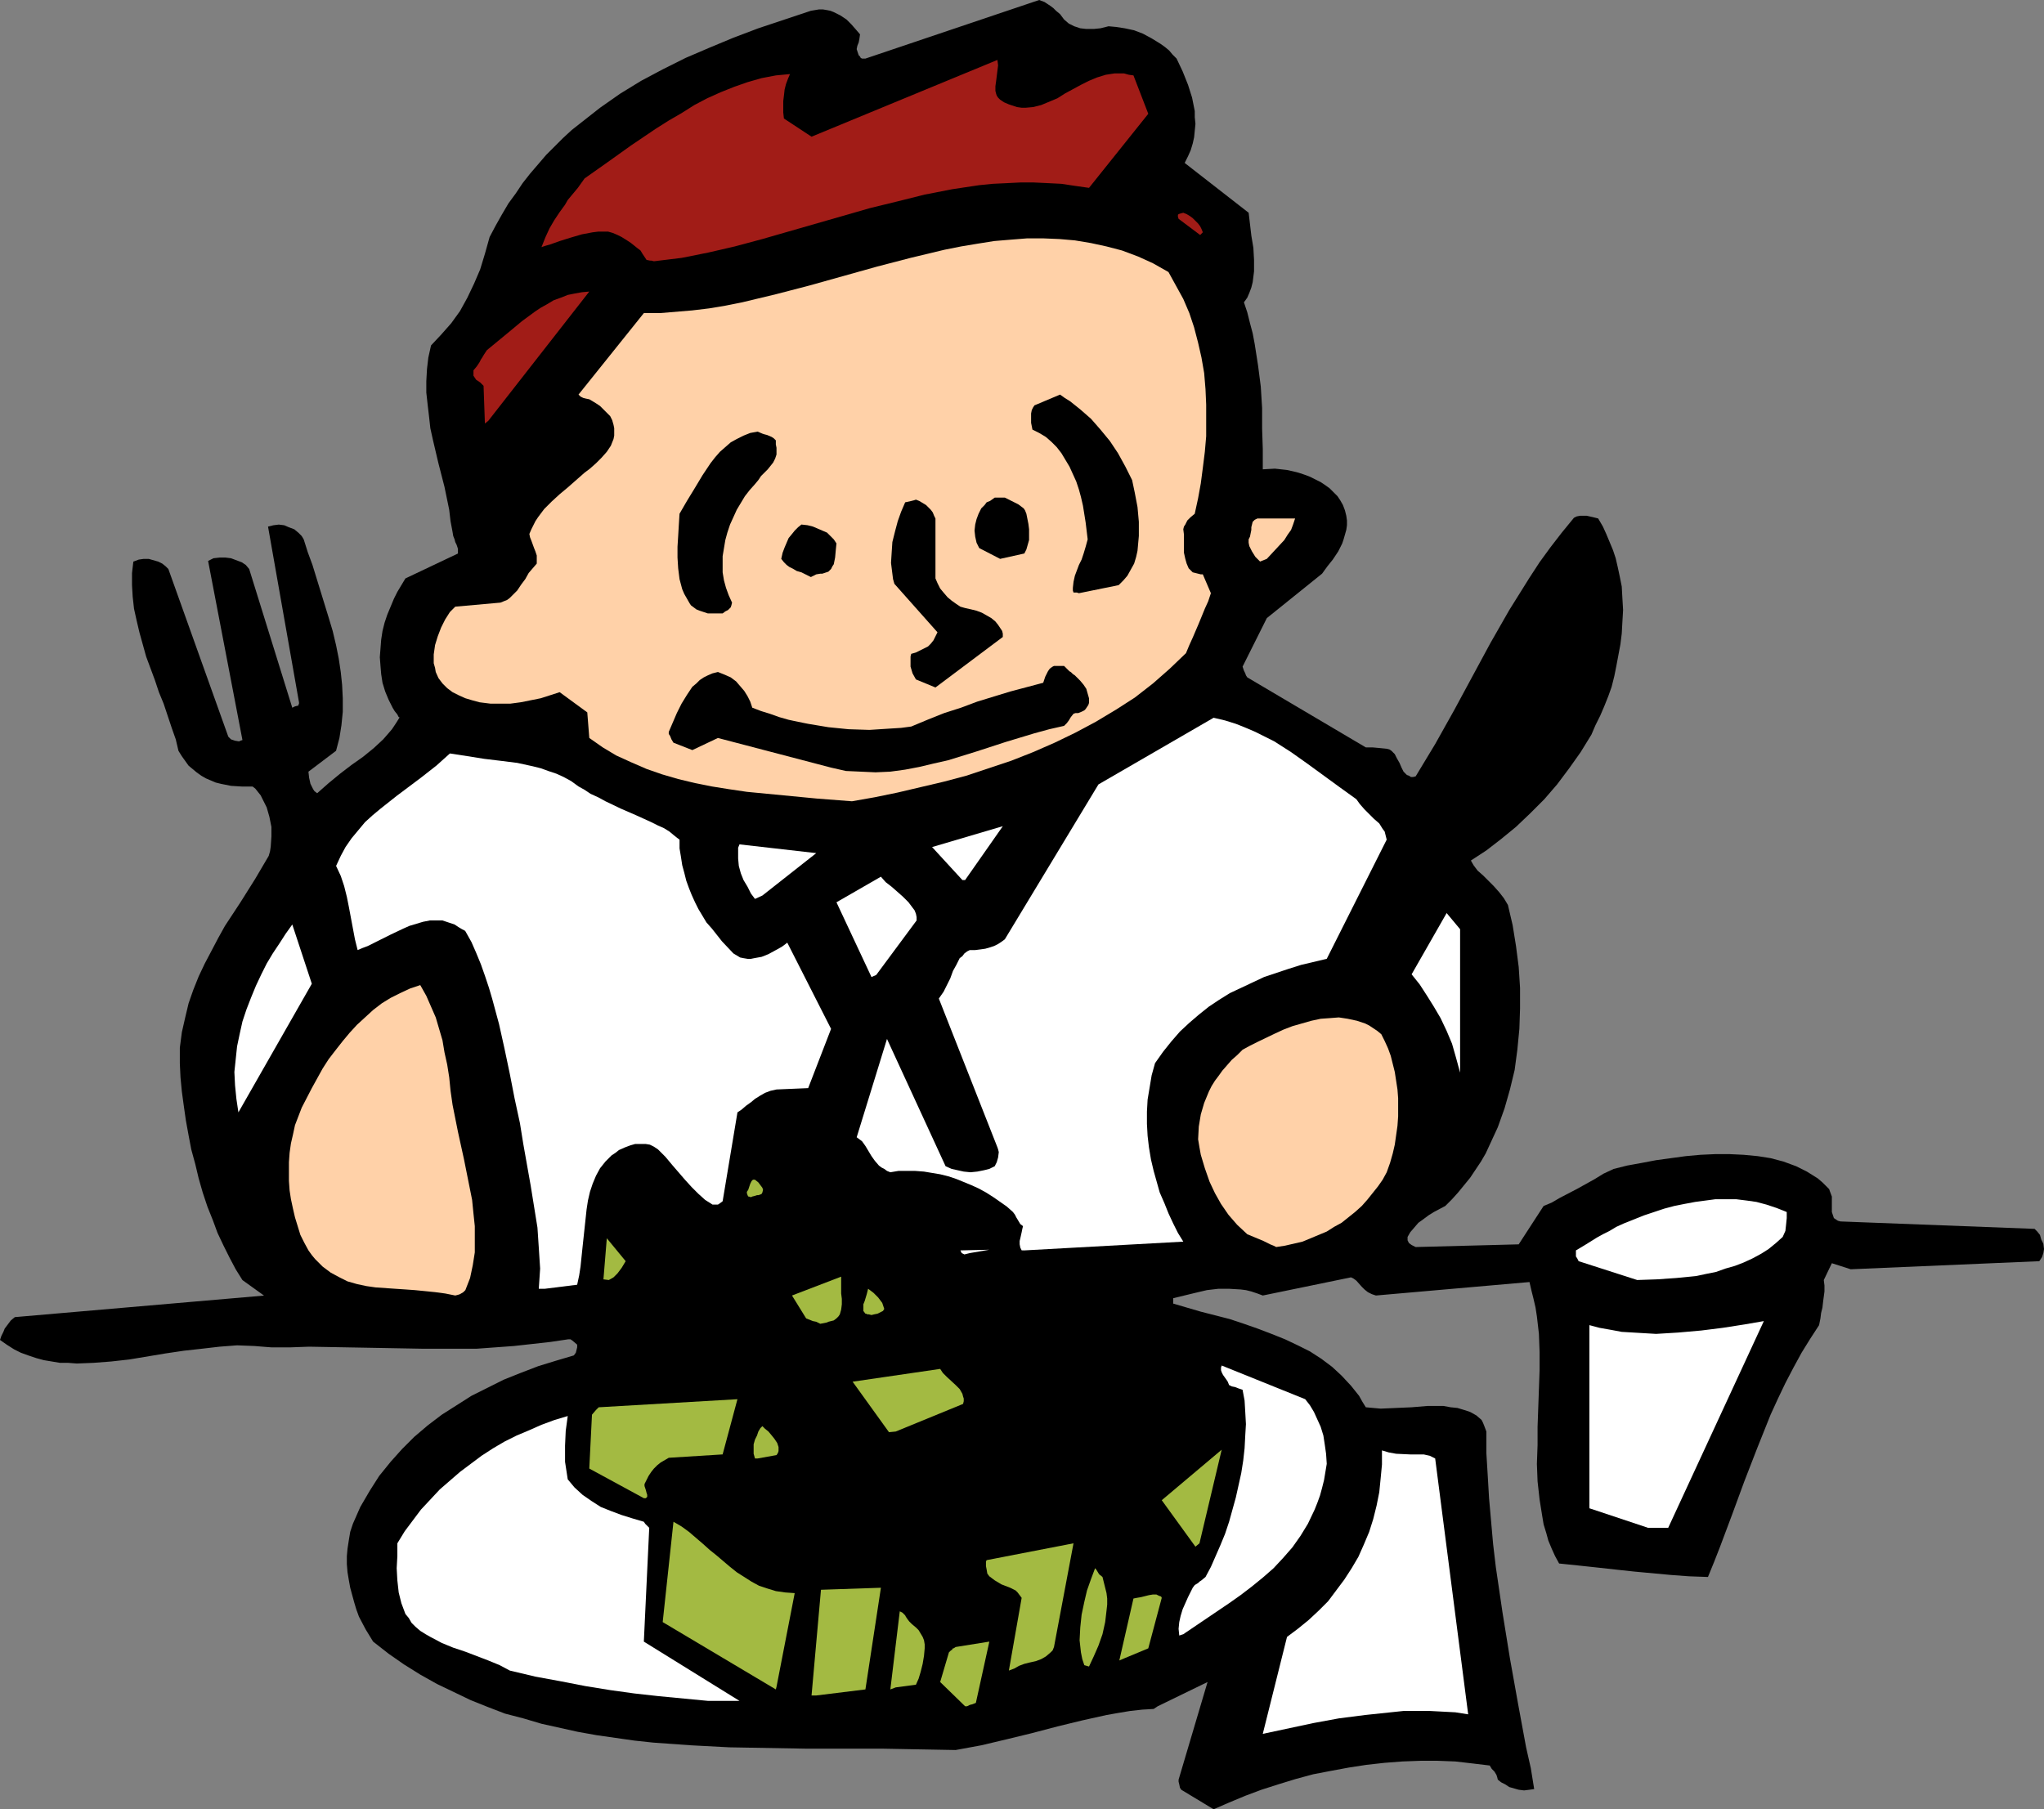
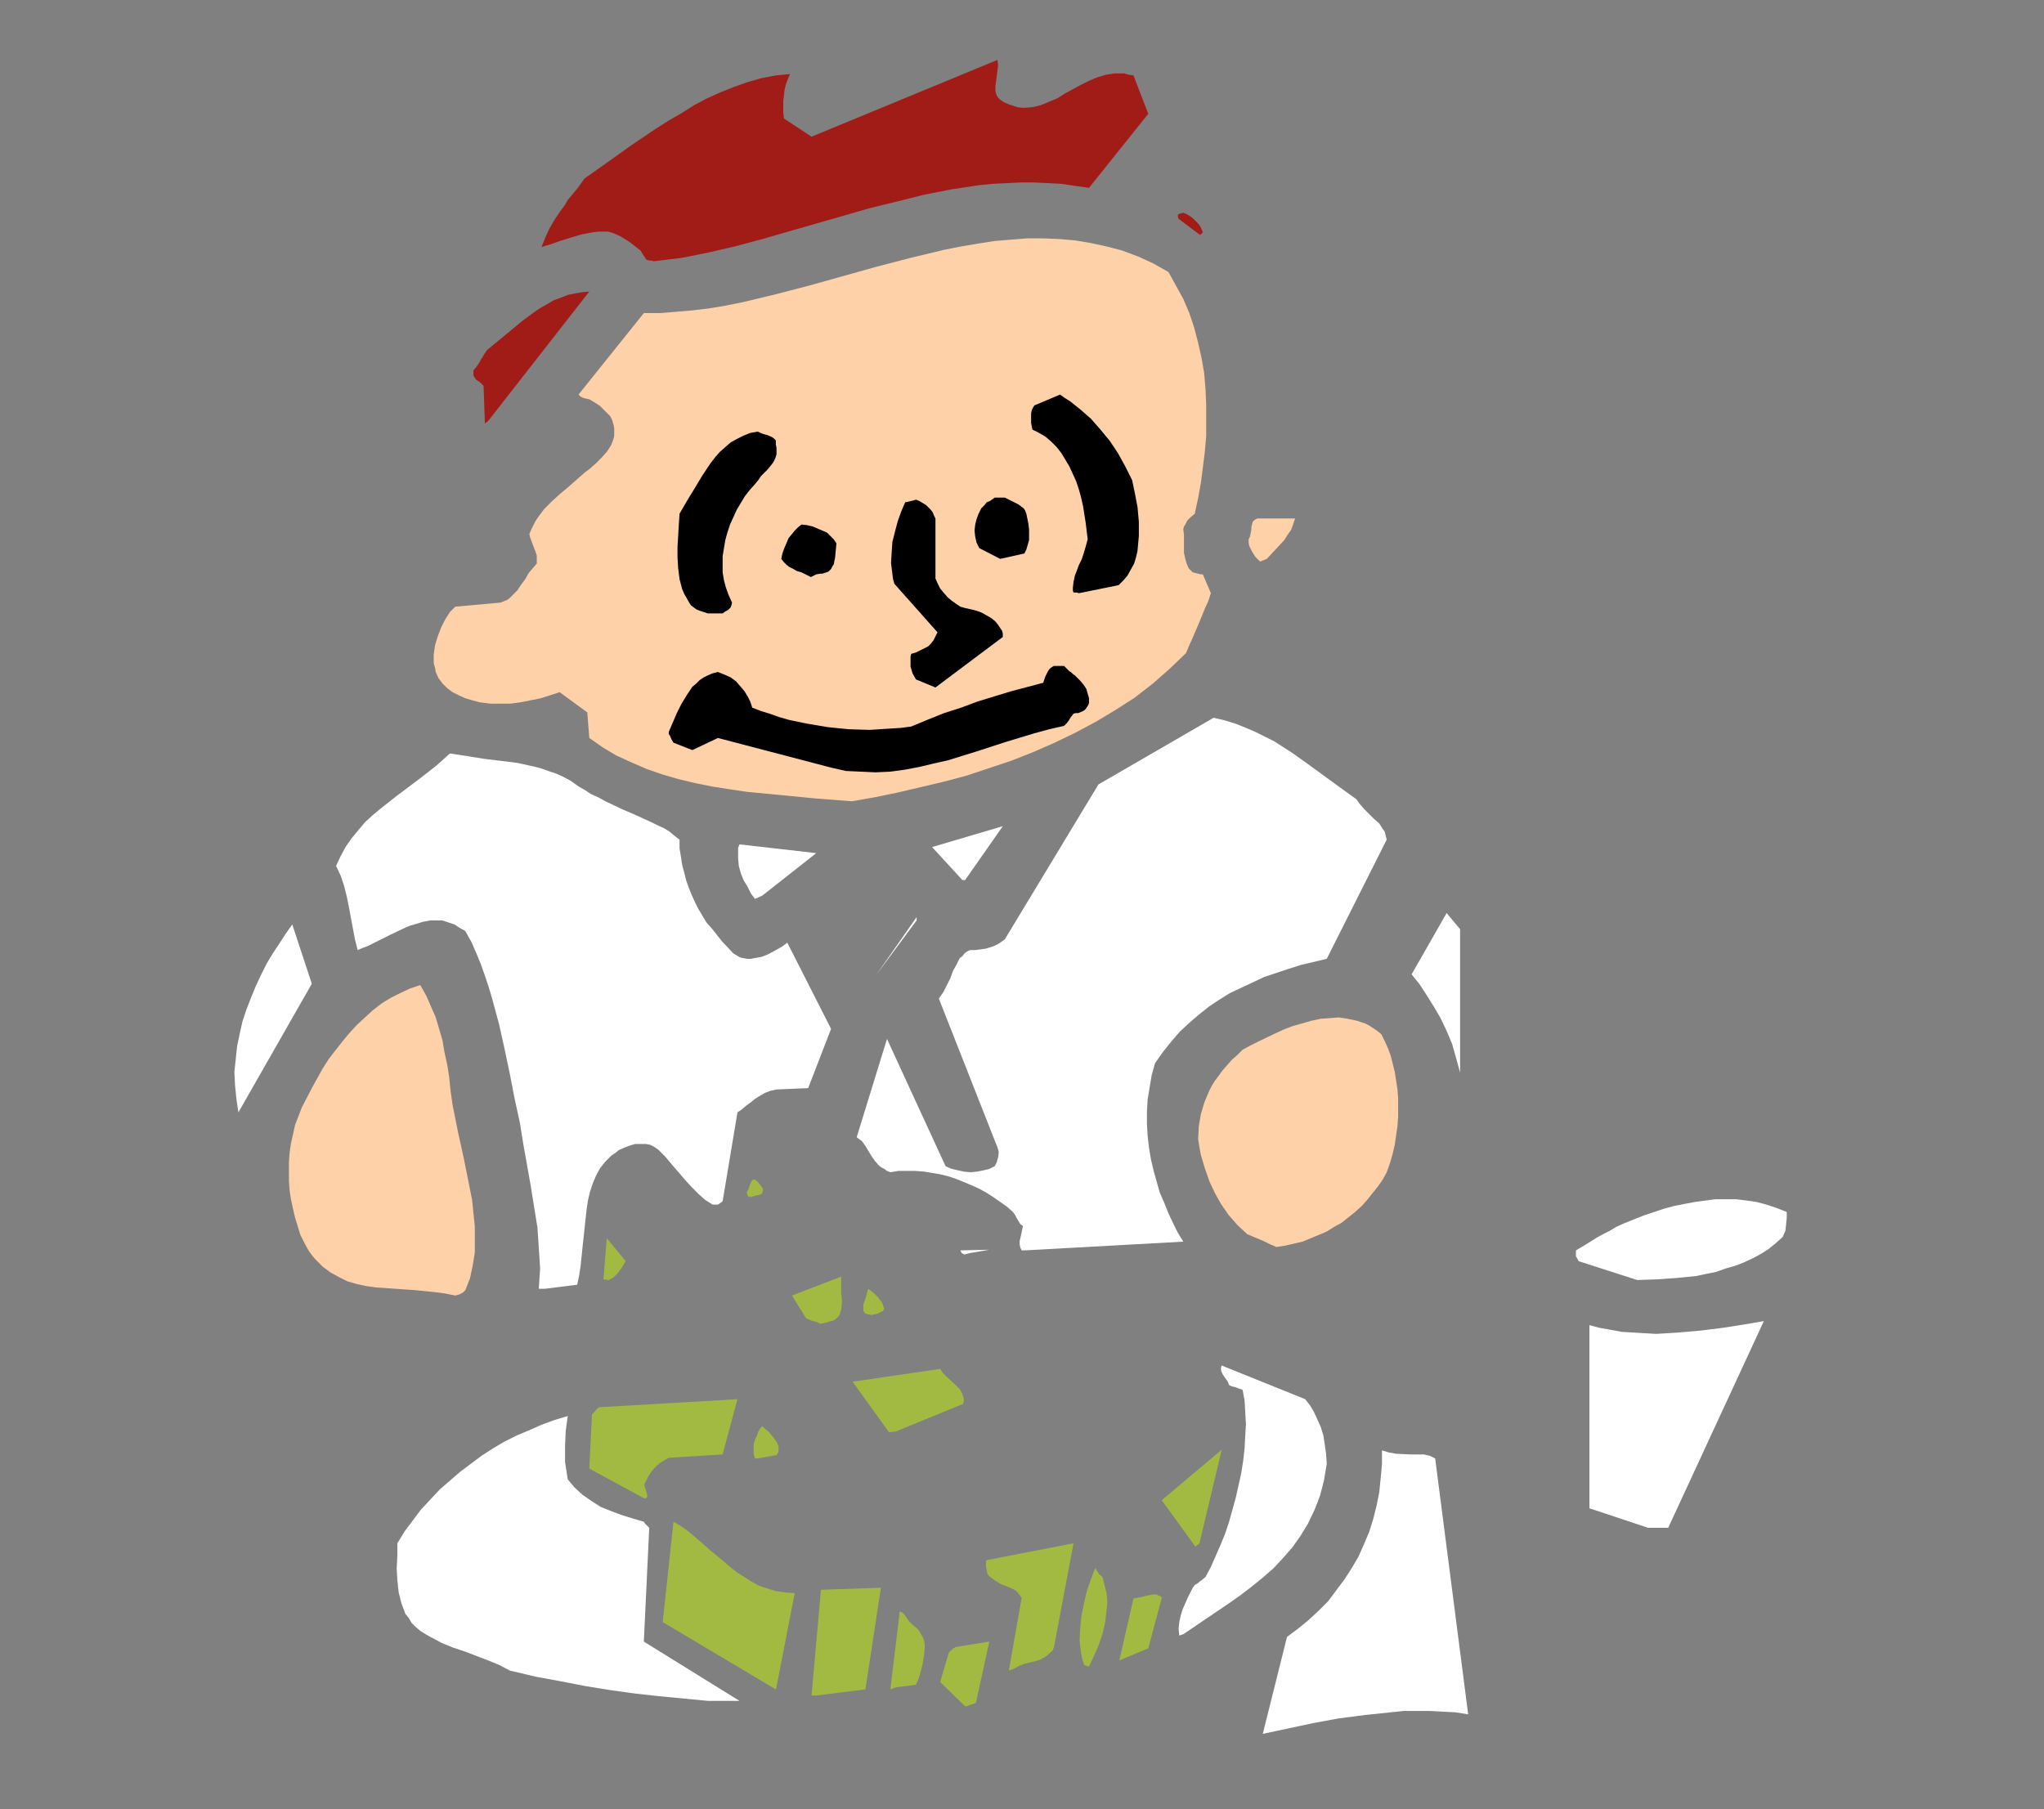
<svg xmlns="http://www.w3.org/2000/svg" xmlns:ns1="http://sodipodi.sourceforge.net/DTD/sodipodi-0.dtd" xmlns:ns2="http://www.inkscape.org/namespaces/inkscape" version="1.0" width="129.766mm" height="114.886mm" id="svg42" ns1:docname="Money on Your Plate.wmf">
  <rect width="100%" height="100%" fill="#808080" stroke="none" />
  <ns1:namedview id="namedview42" pagecolor="#ffffff" bordercolor="#000000" borderopacity="0.25" ns2:showpageshadow="2" ns2:pageopacity="0.0" ns2:pagecheckerboard="0" ns2:deskcolor="#d1d1d1" ns2:document-units="mm" />
  <defs id="defs1">
    <pattern id="WMFhbasepattern" patternUnits="userSpaceOnUse" width="6" height="6" x="0" y="0" />
  </defs>
-   <path style="fill:#000000;fill-opacity:1;fill-rule:evenodd;stroke:none" d="m 291.203,434.215 3.717,-1.616 3.878,-1.616 3.878,-1.454 4.04,-1.293 4.202,-1.293 4.202,-1.131 4.202,-0.808 4.363,-0.808 4.202,-0.646 4.363,-0.485 4.202,-0.323 4.363,-0.162 h 4.202 l 4.202,0.162 4.202,0.485 4.04,0.485 0.485,0.808 0.323,0.323 0.323,0.323 0.485,0.808 0.162,0.485 0.162,0.646 0.808,0.646 0.97,0.485 0.97,0.646 1.131,0.323 1.131,0.323 1.293,0.162 1.293,-0.162 1.131,-0.162 -0.808,-5.01 -1.131,-5.01 -1.939,-10.504 -1.939,-10.827 -1.778,-10.989 -1.616,-10.989 -0.646,-5.494 -0.485,-5.494 -0.485,-5.494 -0.323,-5.494 -0.323,-5.333 v -5.171 l -0.485,-1.293 -0.323,-0.808 -0.162,-0.323 -0.162,-0.323 -0.162,-0.162 v 0 l -1.131,-0.97 -1.454,-0.808 -1.454,-0.485 -1.616,-0.485 -1.616,-0.162 -1.778,-0.323 h -3.717 l -3.878,0.323 -3.717,0.162 -3.717,0.162 -1.778,-0.162 -1.778,-0.162 -0.808,-1.293 -0.808,-1.454 -1.939,-2.424 -2.262,-2.424 -2.262,-2.101 -2.586,-1.939 -2.747,-1.778 -2.909,-1.454 -3.07,-1.454 -3.232,-1.293 -3.394,-1.293 -3.232,-1.131 -3.394,-1.131 -6.949,-1.778 -6.626,-1.939 v -1.293 l 5.333,-1.293 2.747,-0.646 2.747,-0.323 h 2.586 l 2.747,0.162 1.293,0.162 1.293,0.323 1.454,0.485 1.293,0.485 21.17,-4.363 0.646,0.323 0.646,0.485 1.293,1.454 0.646,0.646 0.808,0.646 0.97,0.485 0.97,0.323 36.845,-3.232 0.485,2.101 0.485,1.939 0.485,2.101 0.323,2.101 0.485,4.202 0.162,4.363 v 4.363 l -0.162,4.525 -0.323,9.05 v 4.363 l -0.162,4.525 0.162,4.202 0.485,4.363 0.646,4.04 0.323,1.939 0.646,2.101 0.485,1.778 0.808,1.939 0.808,1.778 0.97,1.778 4.686,0.485 4.525,0.485 4.363,0.485 4.525,0.485 8.726,0.808 4.363,0.323 4.525,0.162 1.454,-3.555 1.454,-3.717 2.909,-7.757 2.909,-7.918 3.07,-7.918 3.232,-8.08 1.778,-3.878 1.778,-3.717 1.939,-3.717 1.939,-3.555 2.101,-3.394 2.101,-3.232 0.323,-1.616 0.162,-1.293 0.323,-1.293 0.162,-1.454 0.323,-2.424 v -1.454 l -0.162,-1.293 1.939,-4.04 4.525,1.454 45.248,-1.939 0.323,-0.485 0.323,-0.485 0.323,-0.97 0.162,-0.97 -0.162,-1.293 -0.485,-0.97 -0.323,-1.131 -0.646,-0.808 -0.646,-0.646 -46.541,-1.778 -0.646,-0.162 -0.485,-0.323 -0.485,-0.323 -0.162,-0.485 -0.162,-0.485 -0.162,-0.485 v -1.131 -1.293 -1.293 l -0.485,-1.293 -0.162,-0.485 -0.485,-0.485 -1.131,-1.131 -1.131,-0.97 -1.293,-0.808 -1.293,-0.808 -1.293,-0.646 -1.293,-0.646 -3.07,-1.131 -3.07,-0.808 -3.07,-0.485 -3.394,-0.323 -3.394,-0.162 h -3.394 l -3.555,0.162 -3.555,0.323 -3.555,0.485 -3.555,0.485 -3.394,0.646 -3.555,0.646 -3.232,0.808 -2.424,1.131 -2.101,1.293 -4.363,2.424 -4.04,2.101 -1.939,1.131 -1.939,0.808 -5.979,9.211 -24.725,0.646 -0.97,-0.485 -0.646,-0.485 -0.162,-0.323 -0.162,-0.323 v -0.323 -0.485 l 0.646,-1.131 0.97,-1.131 0.97,-1.131 1.131,-0.808 1.293,-0.97 1.293,-0.808 2.747,-1.454 1.616,-1.616 1.454,-1.616 1.454,-1.778 1.454,-1.778 1.293,-1.939 1.293,-1.939 1.131,-1.939 0.97,-2.101 0.97,-2.101 0.97,-2.101 0.808,-2.262 0.808,-2.262 1.293,-4.525 1.131,-4.686 0.646,-4.848 0.485,-5.01 0.162,-4.848 v -5.01 l -0.323,-5.01 -0.646,-5.01 -0.808,-5.01 -1.131,-4.848 -0.97,-1.616 -1.131,-1.454 -1.293,-1.454 -2.586,-2.586 -1.293,-1.131 -0.97,-1.293 -0.646,-1.131 3.717,-2.424 3.555,-2.747 3.555,-2.909 3.394,-3.232 3.394,-3.394 3.07,-3.555 2.909,-3.878 2.747,-3.878 1.293,-2.101 1.293,-2.101 0.97,-2.262 1.131,-2.262 0.97,-2.262 0.97,-2.424 0.808,-2.262 0.646,-2.586 0.485,-2.424 0.485,-2.586 0.485,-2.586 0.323,-2.586 0.162,-2.909 0.162,-2.747 -0.162,-2.747 -0.162,-2.909 -0.485,-2.424 -0.485,-2.262 -0.485,-2.101 -0.646,-1.939 -0.808,-1.939 -0.808,-1.939 -0.808,-1.778 -1.131,-1.939 -1.293,-0.323 -1.454,-0.323 h -0.808 -0.808 l -0.808,0.162 -0.646,0.323 -2.909,3.555 -2.747,3.555 -2.586,3.555 -2.424,3.717 -4.848,7.757 -4.525,7.918 -8.726,16.16 -4.525,8.08 -4.686,7.757 -0.646,0.162 h -0.485 l -0.485,-0.323 -0.485,-0.162 -0.808,-0.808 -0.485,-0.97 -0.485,-1.131 -0.646,-1.131 -0.485,-0.97 -0.808,-0.808 -0.485,-0.323 -0.646,-0.162 -1.616,-0.162 -1.778,-0.162 h -1.616 l -28.442,-16.806 -0.323,-0.485 -0.162,-0.485 -0.323,-0.646 -0.323,-0.97 5.818,-11.635 13.251,-10.665 1.293,-1.778 1.293,-1.616 1.293,-1.939 0.97,-1.939 0.323,-0.97 0.323,-1.131 0.323,-1.131 0.162,-1.131 v -1.131 l -0.162,-1.131 -0.323,-1.293 -0.485,-1.293 -0.646,-1.131 -0.646,-0.97 -1.939,-1.939 -1.131,-0.808 -0.97,-0.646 -1.293,-0.646 -1.293,-0.646 -1.293,-0.485 -1.454,-0.485 -1.293,-0.323 -1.454,-0.323 -2.909,-0.323 -2.909,0.162 v -4.848 l -0.162,-4.848 v -5.01 l -0.323,-5.171 -0.646,-5.01 -0.808,-5.171 -0.485,-2.586 -0.646,-2.424 -0.646,-2.586 -0.808,-2.424 0.808,-1.131 0.485,-1.131 0.485,-1.293 0.323,-1.293 0.162,-1.293 0.162,-1.293 v -2.747 l -0.162,-2.909 -0.485,-2.909 -0.323,-2.747 -0.323,-2.747 -15.352,-11.958 0.808,-1.616 0.646,-1.454 0.485,-1.616 0.323,-1.454 0.162,-1.616 0.162,-1.616 -0.162,-1.616 V 26.664 l -0.323,-1.616 -0.323,-1.616 -0.97,-3.07 -1.293,-3.232 -1.454,-3.07 -0.97,-0.97 -0.808,-0.97 -0.97,-0.808 -1.131,-0.808 -2.101,-1.293 -2.101,-1.131 -2.101,-0.808 -2.262,-0.485 -2.101,-0.323 -1.778,-0.162 -1.939,0.485 -1.616,0.162 h -1.778 l -1.454,-0.162 -1.454,-0.485 -1.293,-0.646 -1.131,-0.97 -0.97,-1.293 -0.97,-0.808 -0.646,-0.646 -0.646,-0.485 -0.485,-0.323 -0.97,-0.646 L 249.349,0 207.656,14.059 h -0.808 l -0.323,-0.162 -0.162,-0.323 -0.323,-0.323 -0.162,-0.485 -0.162,-0.485 -0.162,-0.485 0.162,-0.808 0.323,-0.808 0.162,-0.808 0.162,-1.131 -0.97,-1.131 -1.131,-1.293 -1.131,-1.131 -1.454,-0.97 -1.616,-0.808 -0.808,-0.323 -0.808,-0.162 -0.97,-0.162 h -0.97 l -0.97,0.162 -0.97,0.162 -6.302,2.101 -6.302,2.101 -5.979,2.262 -5.818,2.424 -5.656,2.424 -5.494,2.747 -5.171,2.747 -5.01,3.07 -4.848,3.394 -4.525,3.555 -2.262,1.778 -2.101,1.939 -2.101,2.101 -1.939,1.939 -1.939,2.262 -1.939,2.262 -1.778,2.262 -1.616,2.424 -1.778,2.424 -1.616,2.747 -1.454,2.586 -1.454,2.747 -1.131,4.04 -1.131,3.717 -1.454,3.394 -1.616,3.394 -1.778,3.232 -2.101,2.909 -2.424,2.747 -2.424,2.586 -0.646,2.909 -0.323,2.747 -0.162,2.909 v 2.747 l 0.323,2.909 0.323,2.747 0.323,2.909 0.646,2.909 1.293,5.494 1.454,5.656 1.131,5.494 0.323,2.747 0.485,2.586 0.162,0.97 0.323,0.808 0.162,0.646 0.323,0.646 0.323,0.97 v 1.131 l -12.605,5.979 -0.97,1.616 -0.97,1.616 -0.808,1.616 -0.808,1.939 -0.808,1.939 -0.646,1.939 -0.485,1.939 -0.323,2.101 -0.162,2.101 -0.162,2.101 0.162,2.101 0.162,1.939 0.323,2.101 0.646,2.101 0.808,1.939 0.97,1.939 0.485,0.808 0.646,0.808 0.162,0.323 0.162,0.323 h 0.162 v 0.162 l -0.808,1.293 -0.97,1.454 -0.97,1.131 -1.131,1.293 -2.262,2.101 -2.586,2.101 -2.747,1.939 -2.747,2.101 -2.747,2.262 -2.747,2.424 -0.646,-0.485 -0.323,-0.485 -0.323,-0.646 -0.323,-0.646 -0.323,-1.454 -0.162,-1.454 6.626,-5.01 0.808,-3.07 0.485,-3.07 0.323,-3.232 v -3.232 l -0.162,-3.232 -0.323,-3.07 -0.485,-3.232 -0.646,-3.232 -0.808,-3.394 -0.97,-3.232 -1.939,-6.302 -1.939,-6.302 -1.131,-3.07 -0.97,-3.07 -0.485,-0.808 -0.808,-0.808 -0.97,-0.808 -1.293,-0.485 -1.131,-0.485 -1.293,-0.162 -1.293,0.162 -1.293,0.323 7.434,42.177 v 0.323 l -0.162,0.323 v 0.162 h -0.162 l -0.646,0.162 -0.323,0.162 -0.323,0.162 -10.342,-33.289 -0.808,-0.97 -0.97,-0.646 -1.293,-0.485 -1.293,-0.485 -1.293,-0.162 h -1.454 l -1.454,0.162 -1.293,0.646 8.242,42.985 -0.485,0.162 -0.323,0.162 -0.97,-0.162 -0.97,-0.323 -0.646,-0.646 -14.382,-40.238 -0.646,-0.646 -0.808,-0.646 -0.97,-0.485 -1.131,-0.323 -1.131,-0.323 h -1.293 l -1.131,0.162 -1.293,0.485 -0.323,2.747 v 2.909 l 0.162,2.747 0.323,2.909 0.646,2.909 0.646,2.747 0.808,2.909 0.808,2.909 2.101,5.656 0.97,2.909 1.131,2.747 1.939,5.818 0.97,2.747 0.646,2.747 0.808,1.293 0.808,1.131 0.808,1.131 0.97,0.808 0.97,0.808 1.131,0.808 1.131,0.646 1.131,0.485 1.131,0.485 1.293,0.323 2.424,0.485 2.586,0.162 h 2.586 l 0.646,0.485 0.646,0.808 0.646,0.808 0.485,0.97 0.97,1.939 0.646,2.262 0.485,2.424 v 2.262 l -0.162,2.424 -0.162,1.131 -0.323,1.131 -3.232,5.494 -3.555,5.656 -3.717,5.656 -1.616,2.909 -1.616,3.07 -1.616,3.07 -1.454,3.07 -1.293,3.232 -1.131,3.232 -0.808,3.394 -0.808,3.555 -0.485,3.717 v 3.717 l 0.162,3.394 0.323,3.394 0.485,3.555 0.485,3.394 0.646,3.555 0.646,3.394 0.97,3.555 0.808,3.394 0.97,3.394 1.131,3.394 1.293,3.232 1.131,3.07 1.454,3.07 1.454,2.909 1.454,2.747 1.616,2.586 5.171,3.717 -59.792,5.171 -0.97,0.808 -0.485,0.646 -0.485,0.646 -0.485,0.646 -0.323,0.808 -0.485,0.97 L 0,321.581 l 1.616,1.131 1.778,1.131 1.616,0.808 1.778,0.646 1.939,0.646 1.778,0.485 1.939,0.323 1.939,0.323 h 1.939 l 2.101,0.162 4.04,-0.162 4.202,-0.323 4.363,-0.485 8.726,-1.454 4.363,-0.646 4.363,-0.485 4.202,-0.485 4.202,-0.323 4.202,0.162 1.939,0.162 2.101,0.162 h 4.525 l 4.525,-0.162 9.05,0.162 9.05,0.162 8.888,0.162 h 8.888 4.363 l 8.888,-0.646 4.363,-0.485 4.363,-0.485 4.363,-0.646 h 0.485 l 0.485,0.323 1.131,0.97 v 0.646 l -0.162,0.646 -0.162,0.646 -0.485,0.646 -4.363,1.293 -4.202,1.293 -4.202,1.616 -4.04,1.616 -3.878,1.939 -3.878,1.939 -3.555,2.262 -3.555,2.262 -3.394,2.586 -3.232,2.747 -2.909,2.909 -2.747,3.07 -2.747,3.394 -2.262,3.555 -2.262,3.878 -1.778,4.04 -0.646,1.939 -0.323,1.939 -0.323,2.101 -0.162,1.778 v 1.939 l 0.162,1.939 0.323,1.939 0.323,1.778 0.485,1.778 0.485,1.778 0.485,1.616 0.646,1.778 1.616,3.07 1.778,2.909 3.717,2.909 3.717,2.586 3.878,2.424 4.04,2.262 4.04,1.939 4.04,1.939 4.04,1.616 4.202,1.616 4.363,1.131 4.363,1.293 4.363,0.97 4.363,0.97 4.525,0.808 4.525,0.646 4.525,0.646 4.525,0.485 9.05,0.646 9.211,0.485 9.211,0.162 9.211,0.162 h 9.05 9.211 l 8.726,0.162 8.888,0.162 6.141,-1.131 6.141,-1.454 5.979,-1.454 6.141,-1.616 5.979,-1.454 5.818,-1.293 2.747,-0.485 2.909,-0.485 2.909,-0.323 2.747,-0.162 0.97,-0.646 11.958,-5.818 -6.949,23.432 v 0.485 l 0.162,0.646 0.162,0.808 0.323,0.485 z" id="path1" />
  <path style="fill:#ffffff;fill-opacity:1;fill-rule:evenodd;stroke:none" d="m 303,416.116 12.12,-2.586 6.141,-1.131 6.302,-0.808 6.141,-0.646 3.07,-0.323 h 3.232 3.07 l 3.07,0.162 3.07,0.162 3.07,0.485 -7.918,-61.407 -0.646,-0.323 -0.646,-0.323 -1.454,-0.323 h -1.616 -1.616 l -3.394,-0.162 -1.778,-0.323 -1.616,-0.485 v 3.394 l -0.323,3.394 -0.323,3.232 -0.646,3.232 -0.808,3.232 -0.97,3.07 -1.293,3.07 -1.293,2.909 -1.616,2.747 -1.778,2.747 -1.939,2.586 -1.939,2.586 -2.262,2.262 -2.424,2.262 -2.586,2.101 -2.586,1.939 z" id="path2" />
  <path style="fill:#a3ba42;fill-opacity:1;fill-rule:evenodd;stroke:none" d="m 231.573,409.49 h 0.485 l 0.646,-0.323 0.646,-0.162 0.808,-0.323 3.232,-14.705 -8.08,1.293 -0.485,0.323 h -0.162 l -0.162,0.162 v 0.162 l -0.323,0.162 -0.485,0.485 -2.101,7.11 z" id="path3" />
  <path style="fill:#ffffff;fill-opacity:1;fill-rule:evenodd;stroke:none" d="m 169.841,408.197 h 7.595 l -22.947,-14.221 1.293,-27.31 -0.323,-0.323 -0.162,-0.162 -0.162,-0.162 v 0 l -0.162,-0.162 -0.162,-0.162 -0.323,-0.485 -2.747,-0.808 -2.586,-0.808 -2.586,-0.97 -2.424,-0.97 -2.262,-1.454 -2.101,-1.454 -1.939,-1.778 -0.808,-0.97 -0.808,-0.97 -0.323,-2.101 -0.323,-2.101 v -1.939 -1.939 l 0.162,-3.555 0.485,-3.555 -3.232,0.97 -3.07,1.131 -2.909,1.293 -3.07,1.293 -2.909,1.454 -2.747,1.616 -2.747,1.778 -2.586,1.939 -2.586,1.939 -2.424,2.101 -2.424,2.101 -2.262,2.424 -2.262,2.424 -1.939,2.586 -1.939,2.586 -1.778,2.909 v 3.07 l -0.162,2.909 0.162,2.909 0.323,2.909 0.323,1.293 0.323,1.293 0.485,1.293 0.485,1.293 0.808,0.97 0.646,1.131 0.97,0.97 1.131,0.97 1.293,0.808 1.131,0.646 2.747,1.454 2.747,1.131 2.909,0.97 5.494,2.101 2.747,1.131 2.424,1.293 6.141,1.454 6.141,1.131 5.818,1.131 5.979,0.97 5.818,0.808 5.818,0.646 z" id="path4" />
  <path style="fill:#a3ba42;fill-opacity:1;fill-rule:evenodd;stroke:none" d="m 195.859,406.905 11.797,-1.454 3.717,-24.401 -14.382,0.485 -2.262,25.371 z" id="path5" />
  <path style="fill:#a3ba42;fill-opacity:1;fill-rule:evenodd;stroke:none" d="m 186.325,404.804 4.363,-22.462 -2.262,-0.162 -2.262,-0.323 -2.101,-0.646 -1.939,-0.646 -1.778,-0.97 -1.778,-1.131 -1.778,-1.131 -1.616,-1.293 -3.232,-2.747 -1.616,-1.293 -1.616,-1.454 -3.394,-2.909 -1.778,-1.293 -1.939,-1.131 -2.586,24.078 27.149,16.16 z" id="path6" />
  <path style="fill:#a3ba42;fill-opacity:1;fill-rule:evenodd;stroke:none" d="m 214.928,404.965 4.848,-0.646 0.646,-1.454 0.485,-1.616 0.485,-1.939 0.323,-1.939 0.162,-1.778 v -0.97 l -0.162,-0.97 -0.323,-0.808 -0.485,-0.808 -0.485,-0.808 -0.646,-0.646 -0.97,-0.808 -0.646,-0.646 -0.485,-0.646 -0.323,-0.485 -0.162,-0.323 -0.323,-0.323 -0.323,-0.323 -0.646,-0.323 -2.262,18.745 z" id="path7" />
  <path style="fill:#a3ba42;fill-opacity:1;fill-rule:evenodd;stroke:none" d="m 243.369,400.441 1.131,-0.646 1.293,-0.485 1.293,-0.323 1.454,-0.323 1.293,-0.485 1.131,-0.646 1.131,-0.97 0.485,-0.485 0.323,-0.808 4.686,-24.886 -20.846,4.04 -0.162,0.323 v 0.323 0.808 l 0.162,0.808 0.162,0.97 0.485,0.646 0.646,0.485 0.646,0.485 0.808,0.485 0.808,0.485 2.101,0.808 0.97,0.485 0.323,0.162 0.485,0.485 0.485,0.646 0.485,0.646 -3.07,17.453 z" id="path8" />
  <path style="fill:#a3ba42;fill-opacity:1;fill-rule:evenodd;stroke:none" d="m 261.307,399.956 1.131,-2.424 1.131,-2.586 0.97,-2.747 0.646,-2.909 0.323,-2.747 0.162,-1.454 v -1.454 l -0.162,-1.293 -0.323,-1.293 -0.323,-1.293 -0.323,-1.293 -0.808,-0.646 -0.485,-0.808 -0.323,-0.485 -0.162,-0.162 v 0 l -0.97,2.586 -0.97,2.747 -0.646,2.747 -0.646,3.07 -0.323,3.07 -0.162,3.07 0.162,1.454 0.162,1.454 0.323,1.616 0.485,1.454 z" id="path9" />
  <path style="fill:#a3ba42;fill-opacity:1;fill-rule:evenodd;stroke:none" d="m 269.71,398.017 5.818,-2.424 3.232,-12.12 -0.162,-0.323 -0.485,-0.162 -0.646,-0.323 h -0.808 l -0.97,0.162 -1.939,0.485 -0.97,0.162 -0.808,0.162 -3.394,14.867 z" id="path10" />
  <path style="fill:#ffffff;fill-opacity:1;fill-rule:evenodd;stroke:none" d="m 283.931,392.199 5.494,-3.717 5.494,-3.717 2.747,-1.939 2.747,-2.101 2.586,-2.101 2.586,-2.262 2.262,-2.424 2.262,-2.586 1.939,-2.747 1.778,-2.909 1.616,-3.394 0.646,-1.616 0.646,-1.778 0.485,-1.778 0.485,-1.939 0.323,-1.939 0.323,-1.939 -0.162,-2.424 -0.323,-2.262 -0.323,-2.101 -0.646,-2.101 -0.808,-1.778 -0.808,-1.778 -0.97,-1.616 -1.131,-1.454 -20.038,-8.08 -0.162,0.485 v 0.646 l 0.162,0.485 0.323,0.646 0.808,1.131 0.323,0.485 0.323,0.808 0.646,0.323 0.808,0.162 0.808,0.323 0.97,0.323 0.485,2.586 0.162,2.747 0.162,2.909 -0.162,2.747 -0.162,3.07 -0.323,2.909 -0.485,3.07 -0.646,2.909 -0.646,2.909 -0.808,2.909 -0.808,2.909 -0.97,2.909 -1.131,2.747 -1.131,2.586 -1.131,2.586 -1.293,2.424 -0.97,0.808 -0.485,0.323 -0.323,0.323 -0.808,0.485 -0.485,0.646 -0.485,0.97 -0.646,1.293 -0.646,1.454 -0.646,1.454 -0.485,1.616 -0.323,1.454 -0.162,1.616 0.162,1.616 z" id="path11" />
  <path style="fill:#a3ba42;fill-opacity:1;fill-rule:evenodd;stroke:none" d="m 287.809,370.383 5.333,-22.462 -14.382,12.12 8.08,11.15 z" id="path12" />
  <path style="fill:#ffffff;fill-opacity:1;fill-rule:evenodd;stroke:none" d="m 395.435,366.667 h 4.848 l 22.947,-49.611 -4.686,0.808 -5.171,0.808 -5.171,0.646 -5.494,0.485 -5.333,0.323 -2.747,-0.162 -2.747,-0.162 -2.747,-0.162 -2.586,-0.485 -2.747,-0.485 -2.424,-0.646 v 43.955 z" id="path13" />
  <path style="fill:#a3ba42;fill-opacity:1;fill-rule:evenodd;stroke:none" d="m 154.489,359.556 h 0.162 0.323 l 0.323,-0.323 v -0.485 l -0.162,-0.485 -0.162,-0.646 -0.162,-0.485 -0.162,-0.485 v -0.485 l 0.485,-0.97 0.485,-0.97 0.646,-0.97 0.646,-0.808 0.808,-0.808 0.808,-0.646 1.939,-1.131 12.928,-0.808 3.555,-13.251 -33.29,1.939 -0.323,0.323 -0.323,0.323 -0.97,1.131 -0.646,12.928 z" id="path14" />
  <path style="fill:#a3ba42;fill-opacity:1;fill-rule:evenodd;stroke:none" d="m 181.8,350.022 4.525,-0.808 0.323,-0.485 0.162,-0.485 v -0.485 -0.485 l -0.323,-0.97 -0.646,-0.97 -0.646,-0.808 -0.808,-0.97 -0.808,-0.646 -0.646,-0.646 -0.485,0.485 -0.485,0.808 -0.323,0.97 -0.485,0.97 -0.323,1.131 v 1.131 1.131 l 0.323,1.131 z" id="path15" />
  <path style="fill:#a3ba42;fill-opacity:1;fill-rule:evenodd;stroke:none" d="m 214.928,343.558 16.16,-6.626 0.162,-0.646 v -0.646 l -0.162,-0.485 -0.162,-0.646 -0.646,-1.131 -0.97,-0.97 -2.101,-1.939 -0.97,-0.97 -0.646,-0.97 -21.008,3.07 8.726,12.12 z" id="path16" />
  <path style="fill:#a3ba42;fill-opacity:1;fill-rule:evenodd;stroke:none" d="m 198.445,317.379 0.323,-0.162 0.646,-0.162 0.646,-0.162 0.646,-0.485 0.485,-0.485 0.323,-0.485 0.323,-1.131 0.162,-1.293 v -1.293 l -0.162,-1.293 v -1.454 -1.293 -1.293 l -11.797,4.525 3.394,5.494 0.808,0.323 0.808,0.323 0.808,0.162 0.97,0.485 z" id="path17" />
  <path style="fill:#a3ba42;fill-opacity:1;fill-rule:evenodd;stroke:none" d="m 209.11,315.601 0.646,-0.162 0.808,-0.162 0.97,-0.485 0.323,-0.162 0.323,-0.485 -0.485,-1.454 -0.97,-1.293 -1.131,-1.131 -1.293,-0.97 -0.162,0.646 -0.162,0.646 -0.485,1.616 -0.323,0.808 v 0.808 0.808 l 0.485,0.646 h 0.162 l 0.323,0.162 h 0.323 z" id="path18" />
  <path style="fill:#ffd1a8;fill-opacity:1;fill-rule:evenodd;stroke:none" d="m 109.241,310.915 0.646,-0.162 0.485,-0.162 0.808,-0.485 0.485,-0.485 1.131,-2.909 0.646,-3.07 0.485,-3.07 v -3.07 -3.232 l -0.323,-3.07 -0.323,-3.232 -0.646,-3.232 -1.293,-6.464 -1.454,-6.626 -1.293,-6.464 -0.485,-3.394 -0.323,-3.232 -0.485,-3.07 -0.646,-2.909 -0.485,-2.909 -0.808,-2.747 -0.808,-2.747 -1.131,-2.586 -1.131,-2.586 -1.454,-2.586 -2.424,0.808 -2.424,1.131 -2.262,1.131 -2.101,1.293 -2.101,1.616 -1.939,1.778 -1.939,1.778 -1.778,1.939 -1.616,1.939 -1.778,2.262 -1.616,2.101 -1.454,2.262 -2.586,4.686 -2.424,4.686 -0.808,2.101 -0.808,2.101 -0.485,2.262 -0.485,2.101 -0.323,2.262 -0.162,2.262 v 2.262 2.262 l 0.162,2.262 0.323,2.101 0.485,2.262 0.485,2.101 0.646,2.101 0.646,2.101 0.97,1.939 0.97,1.778 0.808,1.131 0.808,0.97 0.97,0.97 0.808,0.808 1.939,1.454 2.101,1.131 1.939,0.97 2.262,0.646 2.262,0.485 2.262,0.323 4.686,0.323 2.424,0.162 2.262,0.162 4.848,0.485 2.424,0.323 z" id="path19" />
  <path style="fill:#ffffff;fill-opacity:1;fill-rule:evenodd;stroke:none" d="m 130.734,309.299 7.757,-0.97 0.485,-2.262 0.323,-2.101 0.485,-4.686 0.485,-4.525 0.485,-4.525 0.323,-2.101 0.485,-2.101 0.646,-1.939 0.808,-1.939 0.97,-1.778 1.293,-1.616 1.454,-1.454 0.97,-0.646 0.808,-0.646 1.454,-0.646 1.293,-0.485 1.131,-0.323 h 1.293 1.293 l 0.97,0.162 0.97,0.485 0.97,0.646 1.778,1.778 1.616,1.939 3.07,3.555 1.616,1.778 1.616,1.616 1.616,1.454 1.778,1.131 h 0.646 0.646 l 0.485,-0.323 0.646,-0.485 3.555,-21.331 0.97,-0.646 1.131,-0.97 1.131,-0.808 0.97,-0.808 1.293,-0.808 1.131,-0.646 1.293,-0.485 1.454,-0.323 7.595,-0.323 5.494,-14.221 -10.504,-20.685 -1.293,0.97 -1.454,0.808 -1.778,0.97 -1.616,0.646 -1.778,0.323 -0.808,0.162 h -0.808 l -0.97,-0.162 -0.808,-0.162 -0.808,-0.485 -0.808,-0.485 -2.747,-2.909 -2.424,-3.07 -1.293,-1.454 -0.97,-1.616 -0.97,-1.616 -0.808,-1.616 -0.808,-1.778 -0.646,-1.616 -0.646,-1.778 -0.485,-1.939 -0.485,-1.778 -0.323,-2.101 -0.323,-1.939 v -2.101 l -0.646,-0.485 -0.808,-0.646 -0.97,-0.808 -1.293,-0.808 -1.454,-0.646 -1.616,-0.808 -3.555,-1.616 -3.717,-1.616 -3.717,-1.778 -1.778,-0.97 -1.778,-0.808 -1.454,-0.97 -1.454,-0.808 -1.778,-1.293 -1.778,-0.97 -1.778,-0.808 -1.939,-0.646 -1.778,-0.646 -1.939,-0.485 -3.717,-0.808 -3.878,-0.485 -4.04,-0.485 -4.04,-0.646 -4.202,-0.646 -1.616,1.454 -1.616,1.454 -3.717,2.909 -3.878,2.909 -1.939,1.454 -3.878,3.07 -1.939,1.616 -1.778,1.616 -1.616,1.939 -1.616,1.939 -1.454,2.101 -1.131,2.101 -1.131,2.424 1.131,2.424 0.808,2.424 0.646,2.586 0.485,2.424 0.97,5.171 0.485,2.586 0.646,2.586 1.131,-0.485 1.293,-0.485 2.586,-1.293 2.909,-1.454 3.07,-1.454 1.454,-0.646 1.616,-0.485 1.616,-0.485 1.616,-0.323 h 1.454 1.616 l 1.454,0.485 1.454,0.485 0.97,0.646 0.808,0.485 0.323,0.162 0.323,0.162 0.162,0.162 v 0 l 1.454,2.586 1.131,2.586 1.131,2.747 0.97,2.747 0.97,2.909 0.808,2.747 1.616,5.979 1.293,5.818 1.293,6.141 1.131,5.818 1.293,5.979 0.808,5.01 1.778,10.019 0.808,5.01 0.808,5.01 0.323,4.848 0.323,5.01 -0.162,2.424 -0.162,2.424 z" id="path20" />
  <path style="fill:#a3ba42;fill-opacity:1;fill-rule:evenodd;stroke:none" d="m 146.086,307.198 1.131,-0.646 0.97,-0.97 0.97,-1.293 0.97,-1.616 -4.525,-5.494 -0.808,9.857 z" id="path21" />
  <path style="fill:#ffffff;fill-opacity:1;fill-rule:evenodd;stroke:none" d="m 392.849,307.198 4.686,-0.162 4.686,-0.323 4.848,-0.485 2.262,-0.485 2.424,-0.485 2.262,-0.808 2.262,-0.646 2.101,-0.808 2.101,-0.97 2.101,-1.131 1.778,-1.131 1.778,-1.454 1.616,-1.454 0.646,-1.454 0.162,-1.454 0.162,-1.616 v -1.454 l -2.424,-0.97 -2.424,-0.808 -2.424,-0.646 -2.262,-0.323 -2.586,-0.323 h -2.424 -2.586 l -2.424,0.323 -2.424,0.323 -2.586,0.485 -2.424,0.485 -2.424,0.646 -4.848,1.616 -4.848,1.939 -1.778,0.808 -1.616,0.97 -1.616,0.808 -1.454,0.808 -1.293,0.808 -1.293,0.808 -2.424,1.454 v 0.808 0.646 l 0.323,0.485 0.323,0.646 z" id="path22" />
  <path style="fill:#ffffff;fill-opacity:1;fill-rule:evenodd;stroke:none" d="m 232.704,300.734 4.686,-0.808 -6.949,0.162 0.162,0.323 0.162,0.323 0.323,0.162 0.323,0.162 0.646,-0.162 z" id="path23" />
  <path style="fill:#ffffff;fill-opacity:1;fill-rule:evenodd;stroke:none" d="m 245.793,300.088 38.138,-2.101 -1.293,-2.101 -1.131,-2.262 -1.131,-2.424 -0.97,-2.424 -1.131,-2.586 -1.454,-5.171 -0.646,-2.747 -0.485,-2.909 -0.323,-2.747 -0.162,-2.909 v -2.909 l 0.162,-2.909 0.485,-2.909 0.485,-2.909 0.808,-2.909 1.939,-2.747 1.939,-2.424 2.101,-2.424 2.262,-2.101 2.262,-1.939 2.424,-1.939 2.424,-1.616 2.586,-1.616 2.747,-1.293 2.747,-1.293 2.747,-1.293 2.909,-0.97 2.909,-0.97 3.07,-0.97 6.141,-1.454 14.382,-28.603 -0.162,-0.646 -0.162,-0.646 -0.162,-0.646 -0.485,-0.646 -0.808,-1.293 -1.293,-1.131 -1.131,-1.131 -1.131,-1.131 -1.131,-1.293 -0.808,-1.131 -4.04,-2.909 -7.757,-5.656 -3.878,-2.747 -4.04,-2.586 -2.262,-1.131 -2.262,-1.131 -2.262,-0.97 -2.424,-0.97 -2.586,-0.808 -2.747,-0.646 -27.634,15.998 -22.462,37.168 -0.646,0.485 -0.97,0.646 -0.97,0.485 -0.97,0.323 -1.131,0.323 -1.131,0.162 -1.293,0.162 h -1.293 l -0.646,0.323 -0.646,0.485 -0.485,0.646 -0.646,0.485 -0.808,1.616 -0.808,1.454 -0.646,1.778 -0.808,1.616 -0.808,1.616 -1.131,1.616 14.059,35.713 0.162,0.485 0.162,0.646 -0.162,1.293 -0.323,1.131 -0.485,0.97 -1.293,0.646 -1.293,0.323 -1.616,0.323 -1.616,0.162 -1.616,-0.162 -1.454,-0.323 -1.454,-0.323 -1.454,-0.646 -14.059,-30.542 -7.272,23.593 1.293,0.97 0.808,1.131 1.454,2.424 0.808,1.131 0.97,1.131 0.646,0.485 0.646,0.323 0.646,0.485 0.808,0.323 1.939,-0.323 h 2.101 1.939 l 2.101,0.162 1.939,0.323 1.939,0.323 1.939,0.485 1.939,0.646 3.555,1.454 1.778,0.808 1.778,0.97 1.778,1.131 1.616,1.131 1.616,1.131 1.454,1.293 0.485,0.646 0.323,0.646 0.485,0.808 0.485,0.808 0.646,0.485 -0.162,0.646 -0.162,0.808 -0.323,1.454 -0.162,0.646 v 0.808 l 0.162,0.808 0.323,0.646 z" id="path24" />
  <path style="fill:#ffd1a8;fill-opacity:1;fill-rule:evenodd;stroke:none" d="m 306.232,299.28 2.101,-0.323 2.101,-0.485 2.101,-0.485 1.939,-0.808 1.939,-0.808 1.939,-0.808 1.778,-1.131 1.778,-0.97 1.616,-1.293 1.616,-1.293 1.616,-1.454 1.293,-1.454 1.293,-1.616 1.293,-1.616 1.131,-1.616 0.97,-1.778 0.808,-2.262 0.646,-2.262 0.485,-2.101 0.323,-2.262 0.323,-2.262 0.162,-2.262 v -2.262 -2.101 l -0.162,-2.101 -0.323,-2.101 -0.323,-2.101 -0.485,-1.939 -0.485,-1.939 -0.646,-1.778 -0.808,-1.778 -0.808,-1.616 -0.97,-0.808 -0.97,-0.646 -0.97,-0.646 -0.97,-0.485 -1.939,-0.646 -2.262,-0.485 -2.101,-0.323 -2.101,0.162 -2.262,0.162 -2.262,0.485 -2.262,0.646 -2.262,0.646 -2.101,0.808 -2.101,0.97 -4.04,1.939 -1.939,0.97 -1.778,0.97 -1.293,1.293 -1.293,1.131 -1.131,1.293 -1.131,1.293 -0.808,1.131 -0.97,1.293 -0.808,1.293 -0.646,1.293 -1.131,2.747 -0.808,2.747 -0.485,2.909 -0.162,3.07 0.323,1.939 0.323,1.778 0.97,3.232 1.131,3.232 1.293,2.747 1.454,2.586 1.778,2.586 2.101,2.424 2.424,2.262 1.939,0.808 1.939,0.808 1.616,0.808 0.808,0.323 z" id="path25" />
  <path style="fill:#a3ba42;fill-opacity:1;fill-rule:evenodd;stroke:none" d="m 180.507,287.16 0.646,-0.162 0.485,-0.162 h 0.323 l 0.485,-0.162 0.323,-0.162 0.162,-0.323 0.162,-0.646 -0.162,-0.485 -0.485,-0.646 -0.485,-0.646 -0.808,-0.646 h -0.485 l -0.323,0.323 -0.162,0.323 -0.162,0.323 -0.162,0.485 -0.323,0.97 -0.323,0.485 v 0.323 l 0.162,0.485 0.162,0.323 h 0.162 l 0.485,0.162 z" id="path26" />
  <path style="fill:#ffffff;fill-opacity:1;fill-rule:evenodd;stroke:none" d="m 57.206,266.96 17.614,-30.865 -4.686,-14.221 -1.616,2.262 -1.454,2.262 -1.616,2.424 -1.454,2.424 -1.293,2.586 -1.293,2.747 -1.131,2.747 -1.131,2.909 -0.97,2.909 -0.646,2.909 -0.646,3.07 -0.323,3.07 -0.323,3.07 0.162,3.232 0.323,3.232 z" id="path27" />
  <path style="fill:#ffffff;fill-opacity:1;fill-rule:evenodd;stroke:none" d="m 350.348,257.426 v -34.42 l -3.232,-3.878 -8.403,14.705 1.939,2.424 1.778,2.747 1.616,2.586 1.616,2.747 1.454,3.07 1.293,3.07 0.97,3.394 z" id="path28" />
-   <path style="fill:#ffffff;fill-opacity:1;fill-rule:evenodd;stroke:none" d="m 210.241,233.994 9.696,-13.089 v -0.808 l -0.162,-0.808 -0.323,-0.808 -0.485,-0.646 -0.97,-1.293 -1.293,-1.293 -1.454,-1.293 -1.293,-1.131 -1.454,-1.131 -1.131,-1.293 -10.666,6.141 8.403,17.937 z" id="path29" />
+   <path style="fill:#ffffff;fill-opacity:1;fill-rule:evenodd;stroke:none" d="m 210.241,233.994 9.696,-13.089 v -0.808 z" id="path29" />
  <path style="fill:#ffffff;fill-opacity:1;fill-rule:evenodd;stroke:none" d="m 182.931,214.926 12.928,-10.181 -18.422,-2.101 -0.323,0.808 v 0.808 1.778 l 0.162,1.778 0.485,1.778 0.646,1.616 0.97,1.616 0.808,1.616 0.97,1.293 z" id="path30" />
  <path style="fill:#ffffff;fill-opacity:1;fill-rule:evenodd;stroke:none" d="m 231.573,211.209 9.05,-12.928 -16.968,5.01 7.272,7.918 z" id="path31" />
  <path style="fill:#ffd1a8;fill-opacity:1;fill-rule:evenodd;stroke:none" d="m 204.424,192.302 5.494,-0.97 5.494,-1.131 5.494,-1.293 5.494,-1.293 5.494,-1.454 5.333,-1.778 5.333,-1.778 5.333,-2.101 5.171,-2.262 5.01,-2.424 4.848,-2.586 4.848,-2.909 4.525,-2.909 4.363,-3.394 4.04,-3.555 3.878,-3.717 0.808,-1.939 0.808,-1.778 1.454,-3.394 1.454,-3.555 0.808,-1.778 0.646,-1.939 -1.939,-4.525 h -0.485 l -0.646,-0.162 -1.293,-0.323 -0.485,-0.485 -0.485,-0.485 -0.485,-1.131 -0.323,-1.131 -0.323,-1.454 v -2.909 -1.454 l -0.162,-1.293 0.162,-0.646 0.323,-0.485 0.485,-0.97 0.808,-0.808 0.97,-0.808 0.808,-3.717 0.646,-3.555 0.485,-3.717 0.485,-3.878 0.323,-3.717 v -3.878 -3.717 l -0.162,-3.717 -0.323,-3.878 -0.646,-3.717 -0.808,-3.555 -0.97,-3.717 -1.131,-3.394 -1.454,-3.394 -1.778,-3.232 -1.778,-3.232 -3.717,-2.101 -3.555,-1.616 -3.878,-1.454 -3.717,-0.97 -3.717,-0.808 -3.878,-0.646 -3.717,-0.323 -3.878,-0.162 h -3.878 l -4.04,0.323 -3.878,0.323 -4.04,0.646 -3.878,0.646 -4.04,0.808 -8.08,1.939 -8.08,2.101 -8.08,2.262 -8.08,2.262 -8.08,2.101 -8.08,1.939 -4.04,0.808 -3.878,0.646 -4.04,0.485 -3.878,0.323 -3.878,0.323 h -3.878 l -15.675,19.553 0.485,0.485 0.646,0.323 0.646,0.162 0.808,0.162 0.808,0.485 0.808,0.485 0.97,0.646 0.808,0.808 0.808,0.808 0.808,0.808 0.485,0.97 0.323,1.131 0.162,0.808 v 0.97 0.808 l -0.162,0.808 -0.323,0.808 -0.323,0.808 -0.97,1.454 -1.293,1.454 -1.293,1.293 -1.454,1.293 -1.293,0.97 -4.04,3.555 -1.939,1.616 -1.939,1.778 -1.778,1.778 -1.454,1.939 -0.646,0.97 -0.485,0.97 -0.485,0.97 -0.485,1.131 0.162,0.808 0.323,0.808 0.646,1.778 0.323,0.808 0.323,0.97 v 0.97 0.97 l -0.97,1.131 -0.97,1.131 -0.808,1.454 -0.97,1.293 -0.97,1.454 -1.131,1.131 -0.646,0.646 -0.646,0.485 -0.808,0.323 -0.808,0.323 -10.827,0.97 -1.293,1.293 -1.131,1.778 -0.97,1.939 -0.808,2.101 -0.646,2.101 -0.323,2.262 v 1.131 0.97 l 0.323,1.131 0.162,0.97 0.646,1.454 0.97,1.293 1.131,1.131 1.293,0.97 1.616,0.808 1.454,0.646 1.616,0.485 1.778,0.485 2.586,0.323 h 2.424 2.424 l 2.424,-0.323 2.424,-0.485 2.424,-0.485 4.525,-1.454 6.626,4.848 0.485,6.141 3.232,2.262 3.232,1.939 3.555,1.616 3.717,1.616 3.717,1.293 3.878,1.131 4.04,0.97 4.04,0.808 4.04,0.646 4.363,0.646 8.403,0.808 8.403,0.808 z" id="path32" />
  <path style="fill:#000000;fill-opacity:1;fill-rule:evenodd;stroke:none" d="m 199.414,184.222 3.555,0.808 3.555,0.162 3.555,0.162 3.555,-0.162 3.555,-0.485 3.394,-0.646 3.394,-0.808 3.555,-0.808 6.787,-2.101 6.949,-2.262 6.949,-2.101 3.555,-0.97 3.555,-0.808 0.646,-0.646 0.485,-0.646 0.485,-0.808 0.646,-0.808 0.485,-0.162 h 0.646 l 0.808,-0.323 0.646,-0.323 0.323,-0.323 0.323,-0.485 0.323,-0.485 0.162,-0.485 v -1.131 l -0.323,-1.131 -0.323,-1.131 -0.646,-0.97 -0.808,-0.97 -0.808,-0.808 -0.485,-0.485 -0.485,-0.323 -0.485,-0.485 -0.323,-0.162 -1.293,-1.293 h -2.424 l -0.323,0.162 -0.485,0.323 -0.323,0.323 -0.323,0.485 -0.646,1.293 -0.485,1.454 -7.918,2.101 -7.918,2.424 -3.878,1.454 -4.04,1.293 -4.04,1.616 -3.878,1.616 -2.424,0.323 -2.586,0.162 -5.01,0.323 -5.01,-0.162 -4.848,-0.485 -4.848,-0.808 -2.424,-0.485 -2.262,-0.485 -2.262,-0.646 -2.262,-0.808 -2.101,-0.646 -2.101,-0.808 -0.485,-1.454 -0.646,-1.293 -0.808,-1.293 -0.97,-1.131 -0.97,-1.131 -1.293,-0.97 -1.454,-0.646 -1.616,-0.646 -1.293,0.323 -1.131,0.485 -0.97,0.485 -0.97,0.646 -0.808,0.808 -0.97,0.808 -1.293,1.939 -1.293,2.101 -1.131,2.262 -0.97,2.262 -0.97,2.262 v 0.485 l 0.323,0.485 0.323,0.808 0.485,0.808 4.525,1.778 6.141,-2.909 z" id="path33" />
  <path style="fill:#000000;fill-opacity:1;fill-rule:evenodd;stroke:none" d="m 224.462,164.992 16.16,-12.12 v -0.162 -0.646 l -0.162,-0.646 -0.323,-0.485 -0.646,-0.97 -0.646,-0.808 -0.97,-0.808 -1.131,-0.646 -1.131,-0.646 -1.293,-0.485 -1.293,-0.323 -1.454,-0.323 -1.131,-0.323 -0.97,-0.646 -1.131,-0.808 -0.97,-0.808 -0.97,-1.131 -0.808,-0.97 -0.646,-1.293 -0.485,-1.131 v -14.382 l -0.323,-0.646 -0.323,-0.808 -0.485,-0.646 -0.485,-0.485 -0.646,-0.646 -0.808,-0.485 -0.808,-0.485 -0.808,-0.323 -0.485,0.162 -0.646,0.162 -1.454,0.323 -0.97,2.262 -0.808,2.262 -0.646,2.424 -0.646,2.586 -0.162,2.424 -0.162,2.586 0.323,2.586 0.162,1.293 0.323,1.131 10.342,11.635 -0.485,0.97 -0.485,0.97 -0.646,0.808 -0.646,0.646 -0.97,0.485 -0.97,0.485 -0.97,0.485 -1.131,0.323 -0.162,0.646 v 1.616 0.808 l 0.485,1.616 0.808,1.454 z" id="path34" />
  <path style="fill:#000000;fill-opacity:1;fill-rule:evenodd;stroke:none" d="m 169.841,147.216 h 3.555 l 0.646,-0.485 0.646,-0.323 0.323,-0.323 0.323,-0.323 0.162,-0.485 0.162,-0.646 -0.808,-1.778 -0.646,-1.778 -0.485,-1.778 -0.323,-1.939 v -1.939 -1.939 l 0.323,-1.939 0.323,-1.939 0.485,-1.778 0.646,-1.939 0.808,-1.778 0.808,-1.778 0.97,-1.616 0.97,-1.616 1.131,-1.454 1.293,-1.454 0.808,-0.97 0.646,-0.97 1.616,-1.616 0.646,-0.808 0.646,-0.808 0.485,-0.97 0.323,-0.97 v -1.616 l -0.162,-0.808 v -0.97 l -0.485,-0.485 -0.485,-0.323 -1.131,-0.485 -0.646,-0.162 -0.485,-0.162 -1.131,-0.485 -1.778,0.323 -1.616,0.646 -1.616,0.808 -1.454,0.808 -1.293,1.131 -1.293,1.131 -1.131,1.293 -1.131,1.454 -1.939,2.909 -1.939,3.232 -1.778,2.909 -1.778,3.07 -0.162,2.586 -0.162,2.747 -0.162,2.586 v 2.586 l 0.162,2.586 0.323,2.586 0.646,2.424 0.485,1.131 0.646,1.131 0.646,1.131 0.323,0.485 0.646,0.485 0.646,0.485 0.808,0.323 0.97,0.323 z" id="path35" />
  <path style="fill:#000000;fill-opacity:1;fill-rule:evenodd;stroke:none" d="m 258.883,142.368 9.534,-1.939 1.131,-1.131 0.97,-1.131 0.808,-1.454 0.808,-1.454 0.485,-1.616 0.323,-1.454 0.162,-1.778 0.162,-1.778 v -1.616 -1.778 l -0.323,-3.555 -0.646,-3.394 -0.646,-3.07 -1.616,-3.232 -1.778,-3.232 -1.939,-2.909 -2.262,-2.747 -2.262,-2.586 -2.586,-2.262 -2.424,-1.939 -1.293,-0.808 -1.131,-0.808 -6.141,2.586 -0.323,0.485 -0.323,0.646 -0.162,0.808 v 0.646 1.616 l 0.323,1.616 1.616,0.808 1.616,0.97 1.293,1.131 1.293,1.293 1.131,1.454 0.97,1.616 0.97,1.616 0.808,1.778 0.808,1.778 0.646,1.939 0.485,1.778 0.485,2.101 0.646,4.04 0.485,4.04 -0.485,1.778 -0.485,1.616 -0.485,1.454 -0.646,1.293 -0.97,2.586 -0.323,1.454 -0.162,1.454 v 0.646 l 0.162,0.485 v 0 h 0.162 0.162 0.323 0.162 z" id="path36" />
  <path style="fill:#000000;fill-opacity:1;fill-rule:evenodd;stroke:none" d="m 195.859,137.843 0.97,-0.162 h 0.485 l 0.485,-0.162 0.97,-0.323 0.323,-0.323 0.323,-0.323 0.323,-0.646 0.323,-0.485 0.162,-0.808 0.162,-0.808 0.162,-1.778 0.162,-1.616 -0.646,-0.97 -0.808,-0.808 -0.808,-0.808 -1.131,-0.485 -1.131,-0.485 -1.131,-0.485 -1.293,-0.323 -1.454,-0.162 -0.808,0.646 -0.808,0.808 -0.646,0.808 -0.808,0.97 -0.485,1.131 -0.485,1.131 -0.485,1.293 -0.323,1.454 0.646,0.808 0.646,0.646 0.646,0.485 0.97,0.485 0.808,0.485 1.131,0.323 0.97,0.485 1.293,0.646 z" id="path37" />
  <path style="fill:#ffd1a8;fill-opacity:1;fill-rule:evenodd;stroke:none" d="m 303.969,134.127 2.101,-2.262 2.101,-2.262 0.808,-1.293 0.808,-1.131 0.485,-1.293 0.485,-1.454 h -9.05 l -0.646,0.323 -0.485,0.485 -0.162,0.646 -0.162,0.646 v 0.646 l -0.162,0.808 -0.162,0.808 -0.323,0.646 v 0.808 l 0.162,0.808 0.323,0.646 0.323,0.646 0.808,1.293 1.131,1.131 z" id="path38" />
  <path style="fill:#000000;fill-opacity:1;fill-rule:evenodd;stroke:none" d="m 239.976,134.127 5.818,-1.293 0.485,-0.97 0.323,-1.131 0.323,-1.131 v -1.293 -1.293 l -0.162,-1.293 -0.485,-2.424 -0.323,-0.808 -0.323,-0.485 -0.646,-0.485 -0.646,-0.485 -1.616,-0.808 -1.616,-0.808 h -2.424 l -1.131,0.808 -0.808,0.323 -0.485,0.646 -0.808,0.808 -0.646,1.293 -0.485,1.293 -0.323,1.293 -0.162,1.454 0.162,1.454 0.323,1.454 0.323,0.646 0.323,0.646 z" id="path39" />
  <path style="fill:#a11c17;fill-opacity:1;fill-rule:evenodd;stroke:none" d="m 117.16,100.999 24.24,-31.027 -1.778,0.162 -1.778,0.323 -1.616,0.323 -1.616,0.646 -1.778,0.646 -1.616,0.97 -1.454,0.808 -1.454,0.97 -3.07,2.262 -2.909,2.424 -2.747,2.262 -2.747,2.262 -0.646,0.97 -0.485,0.808 -0.323,0.485 -0.323,0.646 -0.646,0.97 -0.808,0.97 v 0.646 0.646 l 0.323,0.485 0.323,0.485 0.97,0.646 0.808,0.808 0.323,9.05 z" id="path40" />
  <path style="fill:#a11c17;fill-opacity:1;fill-rule:evenodd;stroke:none" d="m 156.913,62.7 6.626,-0.808 6.464,-1.293 6.302,-1.454 6.626,-1.778 12.928,-3.717 12.928,-3.717 6.626,-1.616 6.464,-1.616 6.626,-1.293 6.464,-0.97 3.232,-0.323 3.394,-0.162 3.232,-0.162 h 3.232 l 3.394,0.162 3.232,0.162 3.232,0.485 3.394,0.485 14.221,-17.776 -3.555,-9.211 -1.131,-0.162 -1.131,-0.323 h -1.131 -1.131 l -2.101,0.323 -2.101,0.646 -1.939,0.808 -1.939,0.97 -3.878,2.101 -1.778,1.131 -1.939,0.808 -1.939,0.808 -1.939,0.485 -1.778,0.162 h -0.97 l -1.131,-0.162 -0.97,-0.323 -0.97,-0.323 -1.131,-0.485 -0.97,-0.646 -0.485,-0.485 -0.323,-0.485 -0.162,-0.485 -0.162,-0.646 v -1.131 l 0.162,-1.131 0.162,-1.293 0.162,-1.293 0.162,-1.293 -0.162,-1.293 -44.602,18.422 -6.626,-4.363 -0.162,-1.454 V 25.694 24.24 l 0.162,-1.293 0.162,-1.454 0.323,-1.293 0.485,-1.293 0.485,-1.131 -3.394,0.323 -3.394,0.646 -3.394,0.97 -3.232,1.131 -3.232,1.293 -3.232,1.454 -3.07,1.616 -3.07,1.939 -3.07,1.778 -3.07,1.939 -5.979,4.04 -5.656,4.04 -2.747,1.939 -2.747,1.939 -1.616,2.262 -1.616,1.939 -0.808,0.97 -0.646,1.131 -1.293,1.778 -1.293,1.939 -1.131,1.939 -0.97,2.101 -0.97,2.424 0.97,-0.323 1.131,-0.323 2.262,-0.808 2.586,-0.808 2.747,-0.808 2.586,-0.485 1.293,-0.162 h 1.293 1.131 l 1.131,0.323 1.131,0.485 0.97,0.485 1.293,0.808 0.97,0.646 0.808,0.646 0.808,0.646 0.646,0.485 0.485,0.808 0.97,1.454 0.808,0.162 h 0.323 z" id="path41" />
  <path style="fill:#a11c17;fill-opacity:1;fill-rule:evenodd;stroke:none" d="m 288.617,55.751 -0.323,-0.808 -0.323,-0.646 -0.485,-0.646 -1.293,-1.293 -0.646,-0.485 -0.808,-0.485 -0.808,-0.323 -0.646,0.162 -0.485,0.162 -0.162,0.162 v 0.323 0.162 l 0.162,0.485 5.171,3.878 z" id="path42" />
</svg>